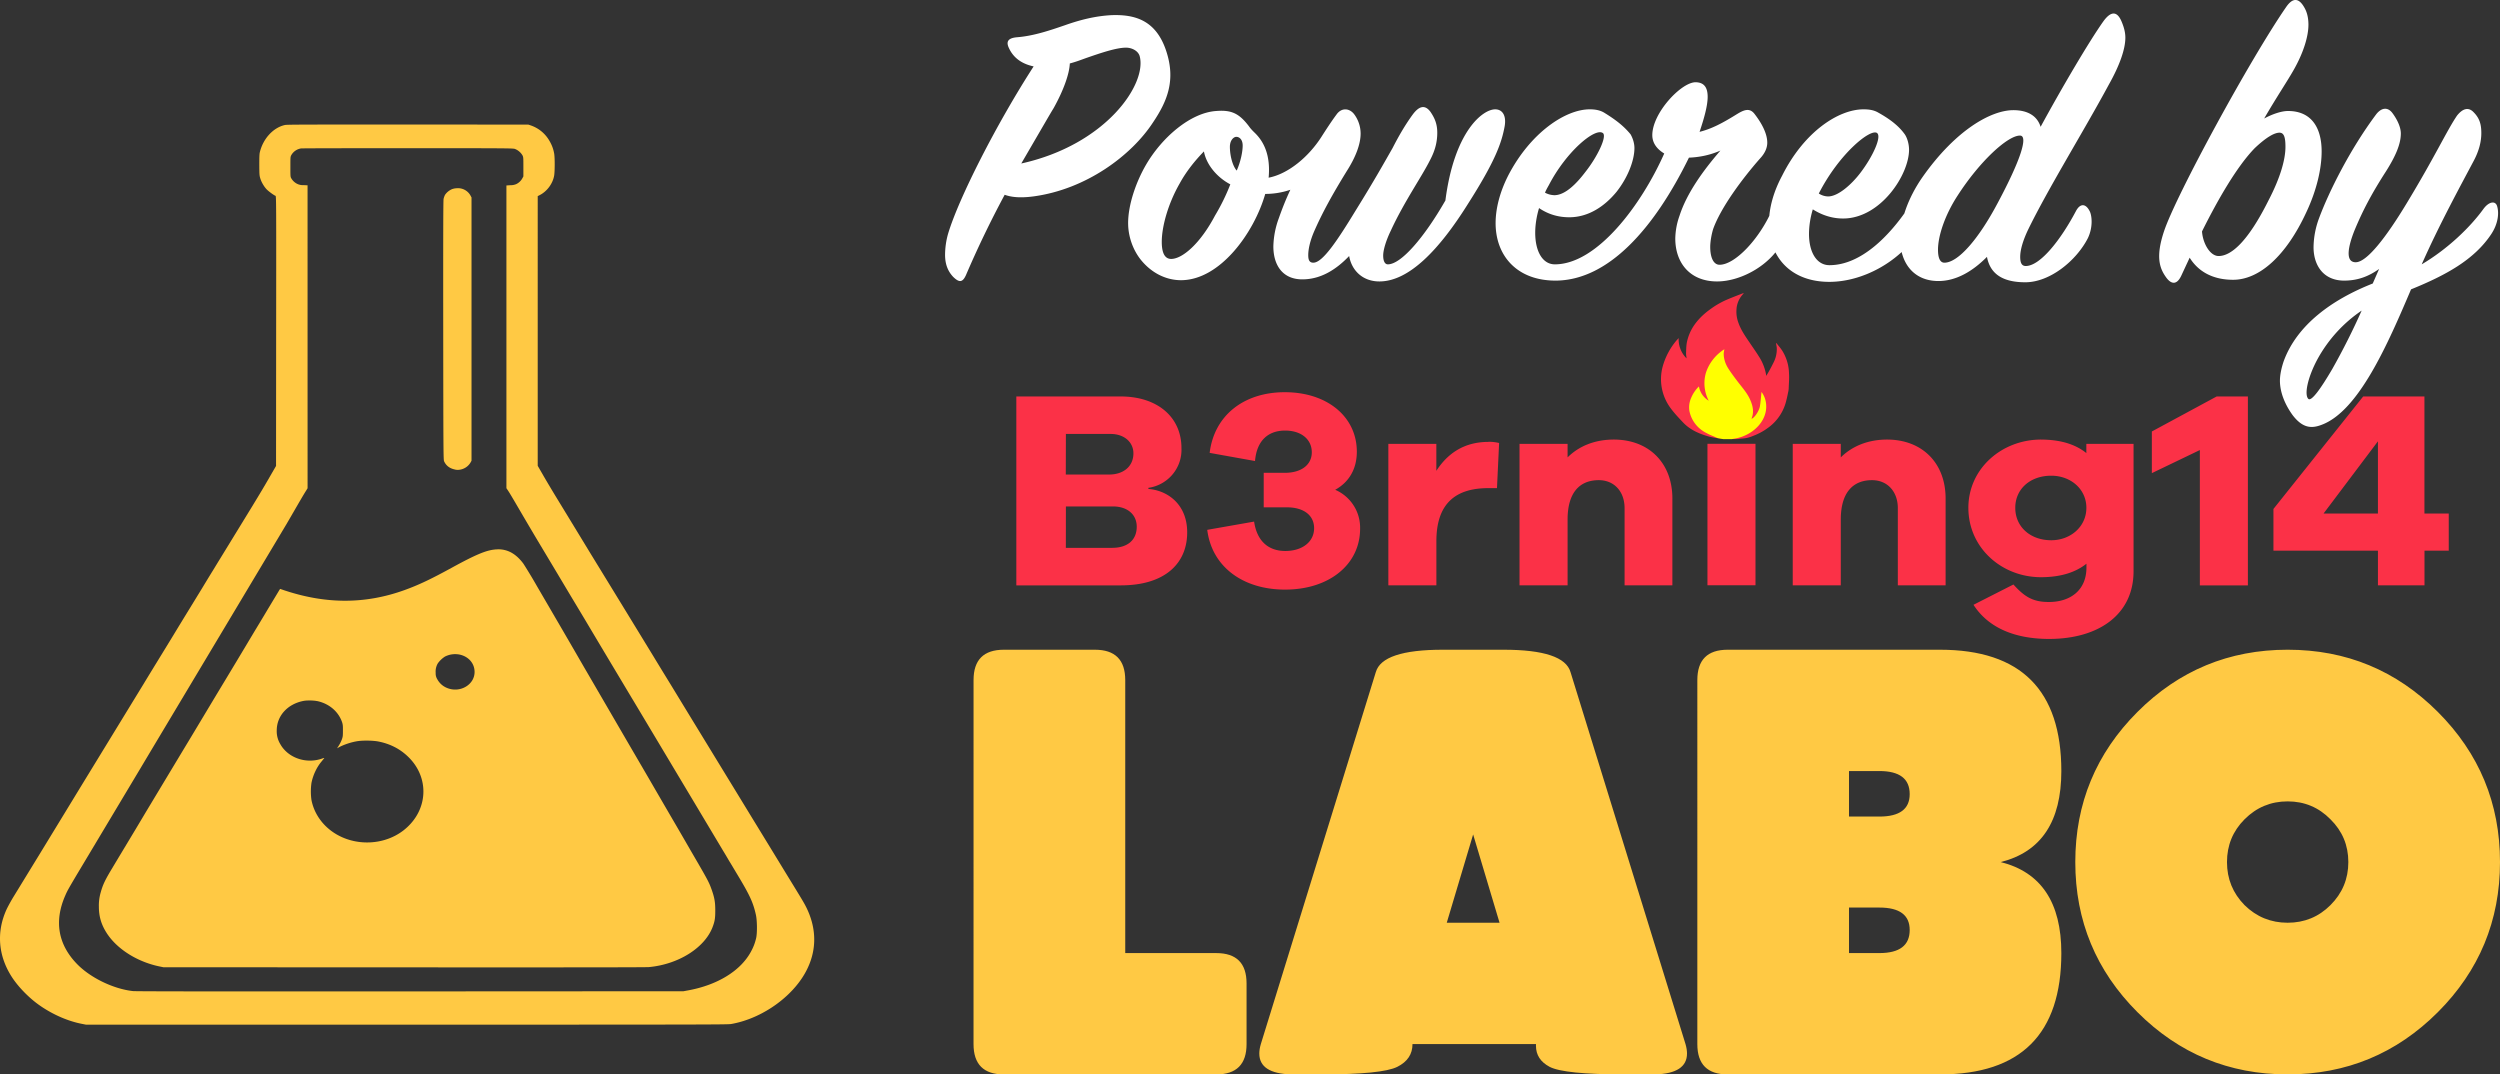
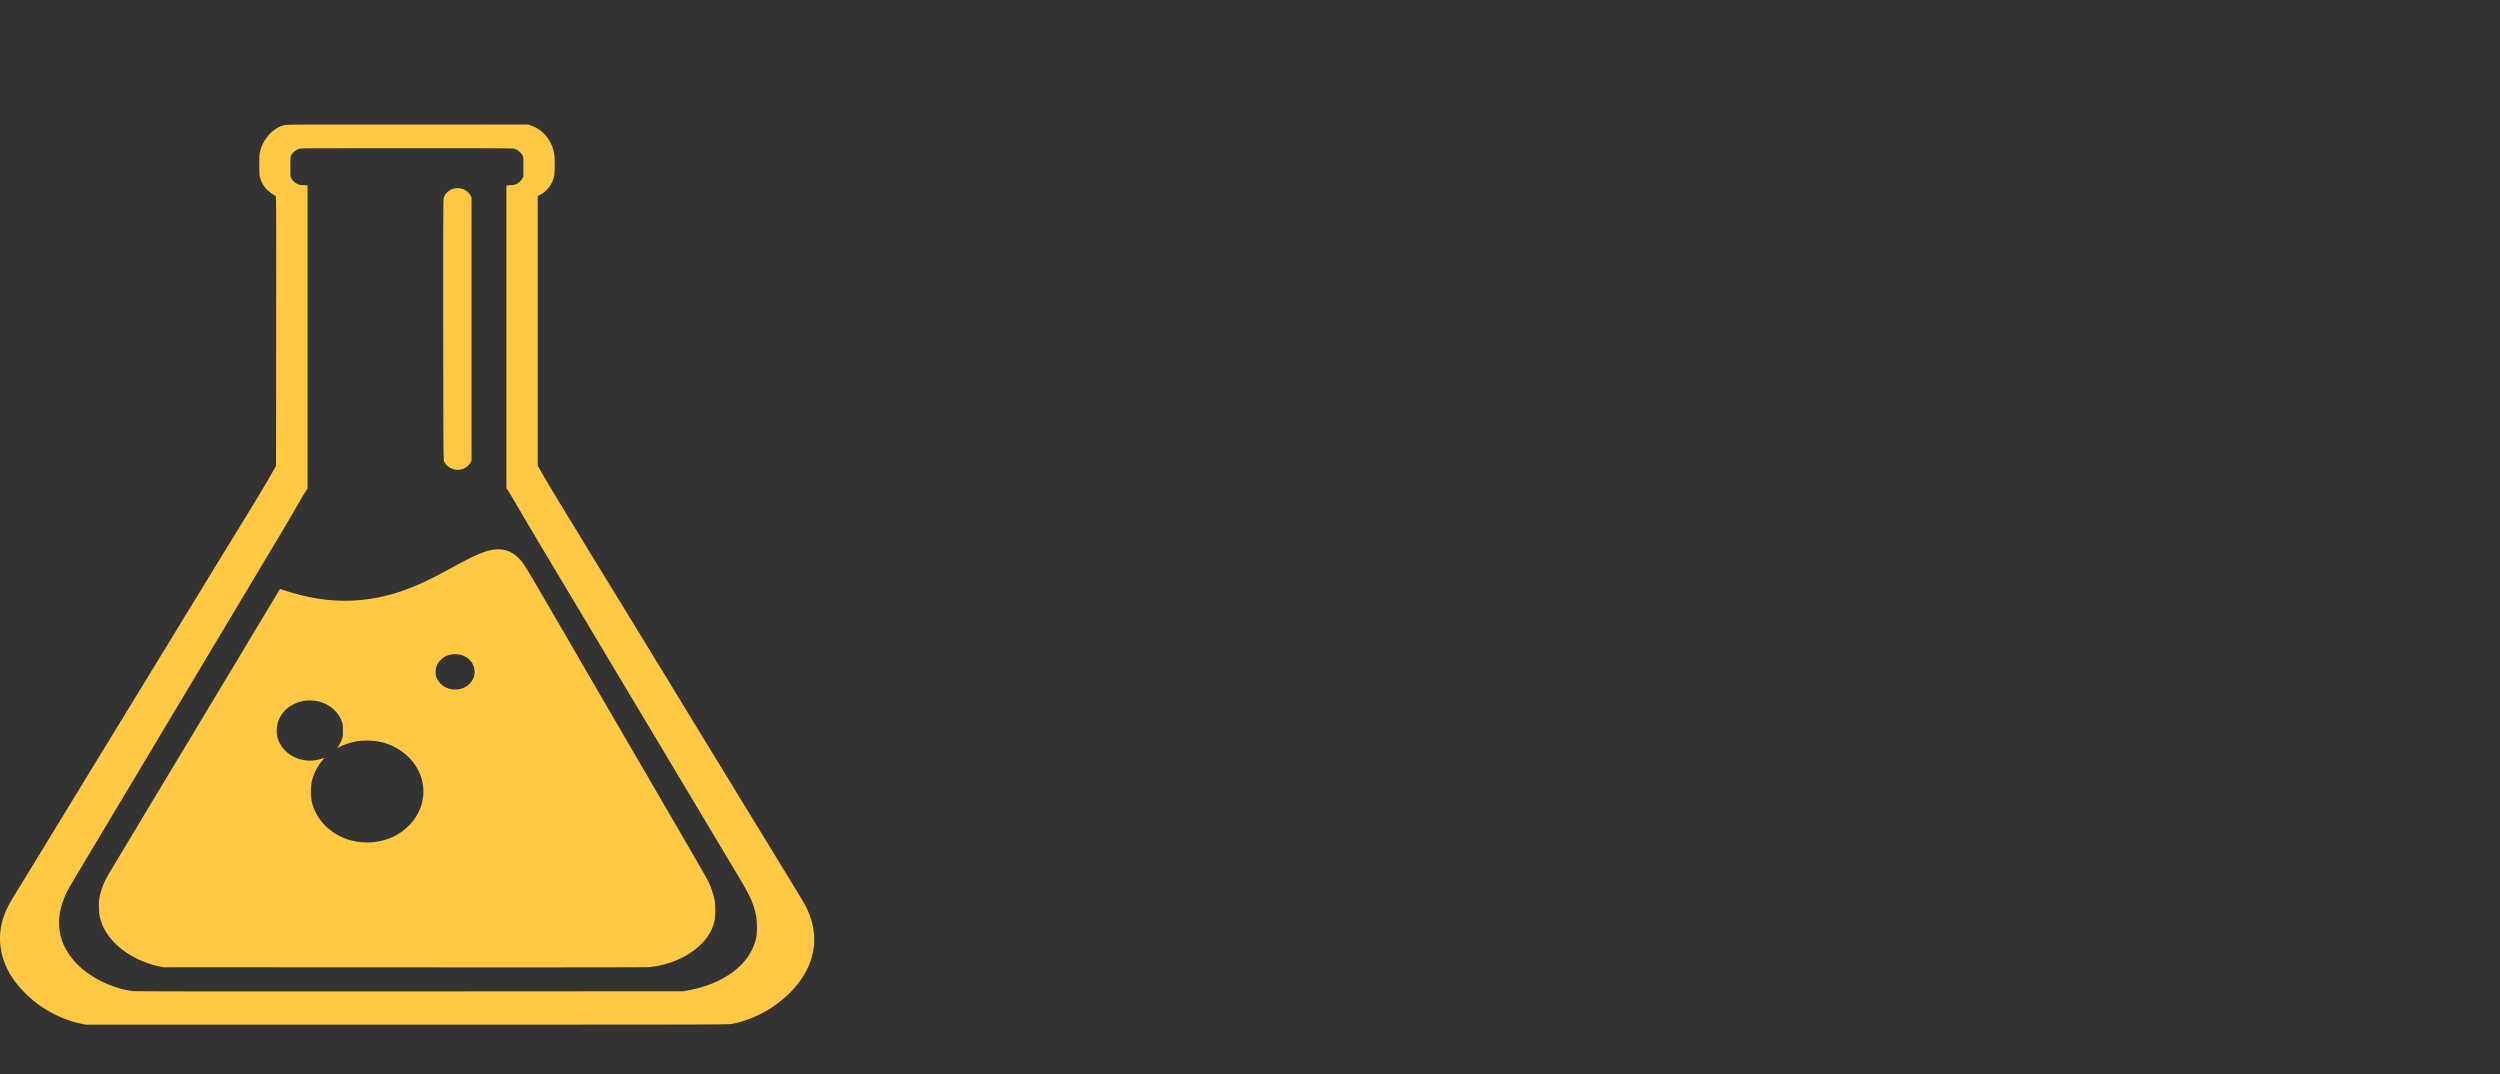
<svg xmlns="http://www.w3.org/2000/svg" xml:space="preserve" viewBox="0 0 96.379 41.42">
  <rect x="0" y="0" width="96.379" height="41.42" fill="#333333" stroke="none" />
  <path fill="#ffc944" d="M15.726 4.801c-4.012 0-4.657 0-4.74.018-.45.098-.844.524-.97 1.054-.016.06-.02.204-.02.485.002.356.005.41.036.511.04.14.136.307.237.42.074.08.293.242.353.26.027.008.03.216.024 5.211l-.004 5.203-.147.254c-.275.48-.417.72-.79 1.332l-1.218 1.988c-.093.15-.22.36-.283.463-.064.102-.252.41-.416.682l-.584.953c-.157.255-.418.685-.582.955l-.545.89c-.135.22-.38.62-.543.89l-.463.757-.54.883-1.42 2.322-.75 1.23-.83 1.36-.995 1.625a6.62 6.62 0 0 0-.27.484c-.418.89-.34 1.834.212 2.666.25.375.65.781 1.04 1.055.497.35 1.083.61 1.628.717l.166.033h12.365c11.603 0 12.376-.002 12.51-.025 1.058-.182 2.15-.89 2.734-1.774.593-.897.624-1.9.088-2.865-.072-.13-.178-.305-.744-1.228l-.54-.885-.583-.953c-.115-.186-.64-1.05-1.172-1.918l-1.254-2.053-.42-.688-.414-.68c-.203-.33-.52-.848-.703-1.15-1.747-2.86-2.076-3.393-2.428-3.968l-.578-.95-.63-1.033a58.61 58.61 0 0 1-.557-.93l-.256-.445V7.561l.084-.043c.273-.142.488-.428.547-.733.03-.152.032-.683.005-.855a1.417 1.417 0 0 0-.17-.475 1.32 1.32 0 0 0-.734-.62l-.094-.032zm.006.912h.002c3.9 0 4.047.003 4.12.03a.59.59 0 0 1 .286.242c.037.074.037.088.037.445v.371l-.045.082a.52.52 0 0 1-.236.217.56.56 0 0 1-.22.04l-.153.01V18.82l.082.123c.045.068.206.34.36.605.23.394.61 1.042.964 1.63l.48.802.575.963.527.878.527.885.424.71.328.548c.38.634.496.831.623 1.04l1.428 2.388c.502.842.868 1.45 1.15 1.924l.89 1.49c.03.048.13.214.22.37.095.153.264.44.379.63.438.734.558 1 .662 1.467.048.223.053.703.008.894-.048.2-.104.345-.205.53-.396.726-1.273 1.27-2.397 1.48l-.2.037-10.534.006c-7.84.003-10.575 0-10.688-.012-.755-.083-1.643-.513-2.16-1.047-.73-.754-.884-1.65-.45-2.638.086-.198.12-.26.684-1.203l.688-1.15 1.043-1.743c.306-.51.612-1.022.916-1.533l2.15-3.594.528-.883 2.53-4.23.393-.678c.13-.225.275-.47.323-.547l.086-.139V7.144l-.155-.007a.504.504 0 0 1-.236-.045.54.54 0 0 1-.234-.213c-.037-.064-.037-.074-.037-.45 0-.37 0-.382.035-.448a.524.524 0 0 1 .373-.258c.05-.007 1.764-.01 4.13-.01zm1.91 1.543a.65.65 0 0 0-.2.03.62.62 0 0 0-.287.228.733.733 0 0 0-.054.152c-.013.063-.017 1.393-.014 5.07.005 4.663.007 4.987.033 5.045.073.165.21.273.4.315a.44.44 0 0 0 .202.012.579.579 0 0 0 .416-.274l.04-.072V7.612l-.046-.085a.551.551 0 0 0-.49-.272zm1.572 13.92v.002c-.055 0-.11.003-.166.01-.335.04-.728.205-1.615.69-.834.457-1.29.672-1.836.87-1.52.55-3.057.55-4.695-.01l-.102-.035-.023.032-.442.734c-.23.387-.458.763-.504.838-.49.821-.982 1.641-1.478 2.46l-.95 1.583-.45.746-.591.982-.74 1.23-.394.66c-.246.41-.73 1.212-.89 1.481-.288.476-.373.657-.452.942a1.81 1.81 0 0 0-.074.568c0 .358.087.663.275.97.387.635 1.18 1.144 2.053 1.327l.16.033 9.27.004c6.619.003 9.32 0 9.445-.01 1.13-.104 2.135-.73 2.45-1.525.09-.235.11-.344.11-.66 0-.32-.03-.485-.13-.774-.116-.326-.134-.359-.817-1.533-.266-.462-.534-.923-.803-1.383l-.558-.96-.248-.428-.24-.412-.56-.96-1.607-2.763c-.087-.147-.376-.65-.646-1.115-.27-.466-.566-.972-.656-1.127l-.606-1.04a20.18 20.18 0 0 0-.527-.874c-.277-.37-.586-.549-.963-.553zm-1.598 4.045a.79.79 0 0 1 .155.027c.32.09.525.346.525.657 0 .505-.583.832-1.084.607a.733.733 0 0 1-.35-.32.416.416 0 0 1-.066-.25.626.626 0 0 1 .08-.364.981.981 0 0 1 .28-.267.87.87 0 0 1 .46-.09zm-5.767 1.785c.144-.007.32.005.437.035.43.11.763.404.9.795.03.095.036.138.034.334 0 .202-.004.236-.043.342-.03.08-.068.155-.113.227l-.07.11.048-.027c.19-.106.46-.2.71-.244.21-.038.616-.034.833.008.442.086.82.276 1.13.57.86.81.8 2.087-.134 2.836-.582.468-1.417.612-2.164.371-.736-.236-1.275-.82-1.41-1.523a2.36 2.36 0 0 1 0-.654c.056-.293.2-.604.385-.824l.11-.137c.005-.008-.028-.002-.075.015-.617.224-1.324-.018-1.623-.556a.953.953 0 0 1-.135-.528c.002-.566.425-1.025 1.05-1.138a.97.97 0 0 1 .13-.012z" />
-   <path d="M40.62 4.167c.377-.675.607-1.317.623-1.72.23-.063.361-.112.624-.208.558-.193 1.166-.402 1.543-.402.214 0 .46.113.525.322.296 1.076-1.296 3.422-4.563 4.144.936-1.606 1.1-1.895 1.248-2.136zm-4.186 5.655c0 .401.131.658.312.851.23.225.36.225.492-.064a39.058 39.058 0 0 1 1.494-3.1c.263.096.607.128 1.1.064 2.052-.273 3.792-1.59 4.612-2.844.575-.851.887-1.655.51-2.78-.395-1.172-1.2-1.397-2.102-1.365-.624.033-1.198.177-1.79.386-.607.209-1.23.418-1.854.466-.361.032-.427.177-.312.418.148.32.427.594.952.706-1.412 2.185-2.889 5.077-3.3 6.458a3.04 3.04 0 0 0-.114.804ZM55.72 7.733c-.82 1.43-1.707 2.458-2.216 2.458-.115 0-.18-.128-.18-.337 0-.225.115-.595.295-.964.51-1.109 1.199-2.089 1.51-2.715.214-.402.28-.739.28-1.06 0-.338-.099-.563-.263-.804-.214-.289-.443-.224-.69.113-.279.385-.525.803-.771 1.285-.312.546-.706 1.253-1.395 2.362-.723 1.188-1.297 2.056-1.658 2.056-.148 0-.197-.096-.197-.29 0-.224.065-.53.213-.883.328-.755.722-1.462 1.264-2.345.361-.563.542-1.06.542-1.462a1.25 1.25 0 0 0-.246-.74c-.181-.24-.493-.272-.69.017-.18.24-.41.594-.574.851-.493.771-1.28 1.43-2.036 1.575.082-.884-.197-1.398-.525-1.72-.082-.08-.164-.16-.23-.256-.378-.498-.673-.643-1.264-.595-1.001.065-2.101 1.028-2.708 2.073-.41.707-.69 1.574-.69 2.249 0 .482.164.996.476 1.397.46.579 1.05.804 1.56.804 1.51 0 2.823-1.832 3.25-3.326.312 0 .64-.048.968-.16-.18.385-.312.722-.443 1.092A3.34 3.34 0 0 0 49.09 9.5c0 .707.344 1.27 1.116 1.27.722 0 1.313-.386 1.806-.9.098.562.525.98 1.165.98 1.133 0 2.298-1.205 3.414-2.988C57.658 6.19 57.888 5.5 58.003 4.89c.082-.434-.082-.675-.361-.675-.476 0-1.576.835-1.92 3.518zm-8.043-1.156c-.18-.21-.263-.627-.263-.916 0-.257.148-.386.247-.386.114 0 .246.097.246.338 0 .209-.066.594-.23.964zm-2.889 2.747c0-.595.246-1.478.69-2.25.262-.481.607-.899.935-1.236.099.53.525 1.012 1.018 1.269a7.918 7.918 0 0 1-.591 1.205c-.575 1.092-1.264 1.67-1.69 1.67-.214 0-.362-.176-.362-.658zM59.71 7.139c.673-1.301 1.79-2.233 2.085-2.008.164.128-.214.915-.673 1.494-.328.434-.772.9-1.198.9a.812.812 0 0 1-.362-.097c.033-.08.066-.145.148-.29zm9.16.948c-.164-.354-.41-.29-.558.016-.493 1.124-1.428 2.104-2.02 2.104-.23 0-.36-.273-.36-.69 0-.193.049-.482.114-.691.296-.82 1.1-1.912 1.806-2.715.197-.21.279-.418.279-.61 0-.402-.279-.836-.492-1.11-.197-.256-.427-.144-.69.017-.542.337-.968.562-1.428.675.18-.53.312-1.013.312-1.35 0-.353-.131-.562-.476-.562-.558.016-1.658 1.189-1.658 2.04 0 .29.164.53.46.707-.87 1.96-2.578 4.273-4.219 4.273-.46 0-.755-.482-.755-1.22 0-.29.05-.627.148-.949.377.257.771.354 1.165.354.722 0 1.346-.402 1.822-.98.443-.562.69-1.221.69-1.687 0-.193-.066-.385-.148-.53-.263-.321-.575-.562-1.018-.835-.164-.097-.345-.129-.558-.129-.936 0-2.282.9-3.135 2.538-.329.643-.493 1.285-.493 1.848 0 1.269.837 2.233 2.348 2.217 2.002-.032 3.759-1.992 5.105-4.74.36-.015.771-.08 1.214-.273-.656.756-1.296 1.64-1.575 2.507a2.738 2.738 0 0 0-.165.883c0 .948.575 1.655 1.61 1.655.968 0 2.182-.691 2.593-1.687.213-.45.164-.9.082-1.076zm3.496-2.956c.18.144-.164.9-.64 1.526-.328.434-.854.916-1.248.916a.674.674 0 0 1-.36-.113c.787-1.542 2.002-2.522 2.248-2.33zm1.231.642c0-.209-.065-.45-.164-.594-.23-.321-.558-.578-1.018-.835-.164-.097-.344-.129-.574-.129-.952 0-2.282.851-3.135 2.554-.345.643-.51 1.27-.51 1.848 0 1.285.838 2.265 2.364 2.249 1.28-.016 2.594-.771 3.283-1.751.296-.434.28-.9.23-1.044-.131-.322-.344-.29-.525-.033-.673.997-1.773 2.185-3.02 2.185-.493 0-.788-.498-.788-1.205 0-.289.049-.626.147-.947.378.24.772.353 1.166.353 1.444 0 2.544-1.687 2.544-2.65zm7.699-2.506c.427-.755.64-1.381.64-1.815 0-.225-.066-.434-.148-.627-.164-.385-.394-.417-.69-.016-.54.755-1.608 2.57-2.429 4.08-.13-.417-.492-.642-1.05-.642-.854 0-2.216.755-3.496 2.57-.575.82-.87 1.703-.87 2.378 0 .948.525 1.639 1.477 1.639.722 0 1.362-.418 1.871-.932.131.707.673.98 1.478.98.952 0 1.97-.835 2.413-1.703.213-.45.147-.9.065-1.044-.148-.29-.361-.305-.525 0-.558 1.06-1.363 2.12-1.937 2.12-.148 0-.213-.112-.213-.353 0-.257.098-.61.295-1.028.771-1.59 2.167-3.84 3.119-5.607zM77.012 7.83c-.74 1.397-1.527 2.297-2.052 2.297-.18 0-.247-.209-.247-.498 0-.53.263-1.333.756-2.089.87-1.349 1.953-2.329 2.413-2.313.311.016.016.948-.87 2.603zm11.096-2.17c0 .467-.18 1.158-.657 2.073-.82 1.639-1.46 2.137-1.92 2.137-.328 0-.607-.482-.64-.948.607-1.22 1.346-2.506 2.035-3.213.443-.418.755-.594.952-.594.18 0 .23.192.23.546zm1.395.178c0-.916-.394-1.559-1.296-1.559-.263 0-.624.129-.92.29.476-.82.887-1.43 1.133-1.864.394-.69.574-1.317.574-1.751 0-.257-.049-.482-.164-.675-.213-.37-.443-.37-.69-.016-1.378 1.992-4.234 7.23-4.71 8.643-.345 1.028-.164 1.462.098 1.815.214.273.41.225.558-.08l.329-.707c.328.53.886.852 1.674.852 1.018 0 2.052-.932 2.823-2.603.41-.867.591-1.703.591-2.345zm6.763 2.104c-.065-.209-.312-.177-.525.113-.525.722-1.379 1.542-2.38 2.136.673-1.526 1.526-3.084 2.002-3.984.214-.402.296-.755.296-1.076 0-.338-.066-.579-.312-.82-.18-.176-.394-.144-.624.145-.394.578-.837 1.558-1.937 3.374-.804 1.333-1.543 2.28-1.97 2.28-.426 0-.279-.642-.049-1.22.312-.755.657-1.414 1.215-2.281.377-.595.574-1.06.574-1.462 0-.257-.147-.546-.311-.771-.181-.257-.427-.241-.64.032-1.018 1.365-1.823 2.988-2.2 4a3.293 3.293 0 0 0-.214 1.125c0 .674.362 1.285 1.182 1.285.493 0 .92-.145 1.346-.45l-.246.562c-1.592.627-2.922 1.607-3.43 2.988-.1.29-.148.562-.148.755 0 .514.246.996.492 1.334.394.514.739.514 1.116.37 1.428-.531 2.545-3.101 3.447-5.222 1.346-.546 2.43-1.14 3.086-2.12.28-.418.312-.836.23-1.093zm-5.22 4.032a26.652 26.652 0 0 1-1.132 2.25c-.46.787-.805 1.253-.92 1.156-.164-.144-.049-.803.362-1.558a5.382 5.382 0 0 1 1.69-1.848z" fill="#fff" style="stroke-width:1.353" />
-   <path d="M67.197 11.305c-.186.072-.373.143-.557.22a3.238 3.221 0 0 0-.69.385c-.217.154-.408.326-.565.529a1.83 1.82 0 0 0-.358.783c-.022.137-.022.274-.027.412 0 .06.017.118.017.18a1.044 1.039 0 0 1-.302-.78c-.04.045-.078.083-.107.119a2.679 2.665 0 0 0-.502.953 1.888 1.878 0 0 0 .295 1.624c.15.206.328.391.507.58.256.261.592.412.963.517.087.024.18.04.273.057l.513.041.347.002c.046-.007.093-.017.138-.019a1.165 1.159 0 0 0 .39-.082c.216-.081.42-.18.6-.313a1.812 1.803 0 0 0 .738-1.095c.03-.114.051-.229.076-.344a.858.853 0 0 0 .013-.147c.007-.179.023-.358.01-.534a1.735 1.726 0 0 0-.267-.883c-.064-.096-.141-.184-.214-.276-.002-.005-.012-.005-.02-.007.012.069.027.137.03.204a1.132 1.126 0 0 1-.124.544 7.079 7.079 0 0 1-.281.516 1.899 1.889 0 0 0-.297-.768c-.109-.175-.23-.343-.345-.515-.164-.24-.33-.48-.427-.749a1.232 1.226 0 0 1-.08-.522.944.94 0 0 1 .284-.63l-.033-.002zM49.529 15.12c-1.574 0-2.719.893-2.895 2.339l1.749.314c.069-.814.531-1.174 1.16-1.174.623 0 1.029.34 1.029.838 0 .468-.384.791-1.043.791h-.811v1.33h.89c.674 0 1.053.325 1.053.803 0 .532-.46.88-1.11.88-.681 0-1.1-.413-1.203-1.133l-1.807.318c.176 1.413 1.365 2.304 3 2.304 1.702 0 2.893-.968 2.893-2.349a1.6 1.592 0 0 0-.96-1.499c.534-.293.834-.805.834-1.468 0-1.335-1.125-2.294-2.779-2.294zm-10.348.164v7.283h4.027c1.692 0 2.56-.836 2.56-2.043 0-1.1-.777-1.621-1.495-1.674v-.043a1.488 1.48 0 0 0 1.274-1.533c0-1.195-.925-1.99-2.348-1.99zm46.276 0-2.5 1.35v1.606l1.851-.89v5.217h1.852v-7.283zm5.648 0-3.46 4.337v1.608h4.028v1.336h1.795V21.23h.935v-1.433h-.937v-4.512zM41.092 16.73h1.736c.484 0 .867.294.867.749 0 .489-.371.815-.937.815h-1.67zm21.122.216c-.729 0-1.343.25-1.781.687v-.52H58.58v5.453h1.853v-2.534c0-1.053.472-1.521 1.203-1.521.592 0 .994.437.994 1.078v2.977h1.843v-3.348c0-1.369-.904-2.272-2.26-2.272zm10.536 0c-.73 0-1.343.25-1.785.687v-.52h-1.852v5.453h1.852v-2.534c0-1.053.476-1.521 1.205-1.521.59 0 .994.437.994 1.078v2.977h1.842v-3.348c0-1.369-.903-2.272-2.26-2.272zm5.936 0c-1.516 0-2.802 1.12-2.802 2.63 0 1.546 1.286 2.676 2.8 2.676.754 0 1.333-.186 1.752-.52v.149c0 .86-.604 1.327-1.45 1.327-.6 0-.927-.187-1.365-.675l-1.54.783c.57.883 1.585 1.316 2.917 1.316 1.889 0 3.254-.924 3.254-2.609v-4.91h-1.82v.354c-.414-.335-.994-.52-1.746-.52zm12.987.067v2.784h-2.096zm-34.297.023c-.95 0-1.585.465-2.003 1.116v-1.04h-1.85v5.454h1.852v-1.705c0-1.415.704-2.043 2.002-2.043h.334l.082-1.74a1.674 1.665 0 0 0-.416-.046zm8.449.073v5.455h1.852V17.11zm13.254 1.23c.743 0 1.354.51 1.354 1.238 0 .73-.615 1.25-1.354 1.25-.81 0-1.387-.52-1.387-1.25 0-.728.578-1.238 1.387-1.238zm-37.987 1.185h1.816c.545 0 .915.303.915.782 0 .498-.335.814-.95.814H41.09z" fill="#fb3147" style="stroke-width:2.269" />
-   <path d="M66.444 16.93a4.455 4.283 0 0 1-.228-.04c-.143-.067-.288-.116-.418-.19a1.258 1.21 0 0 1-.67-.865.98.942 0 0 1 .077-.516 1.382 1.329 0 0 1 .292-.422.831.8 0 0 0 .377.552 1.57 1.51 0 0 1-.11-1.072 1.754 1.686 0 0 1 .713-.913c-.01.07-.025.12-.025.17 0 .198.061.387.172.565.118.185.251.36.388.54.172.222.36.435.467.688.096.225.147.454.052.692-.006.008-.004.013-.004.024.11-.03.29-.3.32-.476.031-.187.042-.372.063-.556a.953.916 0 0 1 .162.367c.134.687-.457 1.29-1.157 1.424l-.152.026-.32.001m-.548-1.46z" fill="#ff0" style="stroke-width:2.464" />
-   <path d="M37.532 26.218q0-1.17 1.17-1.17h3.508q1.17 0 1.17 1.17v10.525h3.508q1.169 0 1.169 1.17v2.338q0 1.17-1.17 1.17h-8.186q-1.17 0-1.17-1.17zm19.26 5.952-1.017 3.403h2.035Zm-2.338 8.081q0 .585-.585.877-.585.292-2.923.292h-1.17q-1.228-.035-1.228-.806 0-.164.059-.363l4.432-14.337q.245-.866 2.584-.866h2.34q2.338 0 2.584.866l4.432 14.337q.058.199.058.363 0 .771-1.228.806H62.64q-2.339 0-2.9-.292-.526-.28-.526-.807v-.07zm12.15 1.17q-1.169 0-1.169-1.17V26.218q0-1.17 1.17-1.17h8.186q4.677 0 4.677 4.678 0 2.924-2.338 3.508 2.338.585 2.338 3.509 0 4.677-4.677 4.677zm4.678-11.695v1.754h1.17q1.17 0 1.17-.865 0-.89-1.17-.89zm0 5.262v1.755h1.17q1.17 0 1.17-.89 0-.865-1.17-.865zm16.91 6.432q-3.39 0-5.788-2.397t-2.398-5.789q0-3.391 2.398-5.789 2.397-2.397 5.789-2.397 3.391 0 5.788 2.397 2.398 2.398 2.398 5.79 0 3.39-2.398 5.788-2.397 2.397-5.788 2.397zm0-10.525q-.97 0-1.66.69-.678.679-.678 1.65 0 .97.678 1.66.69.678 1.66.678.971 0 1.65-.678.69-.69.69-1.66 0-.971-.69-1.65-.679-.69-1.65-.69z" aria-label="Labo" fill="#ffc944" />
</svg>